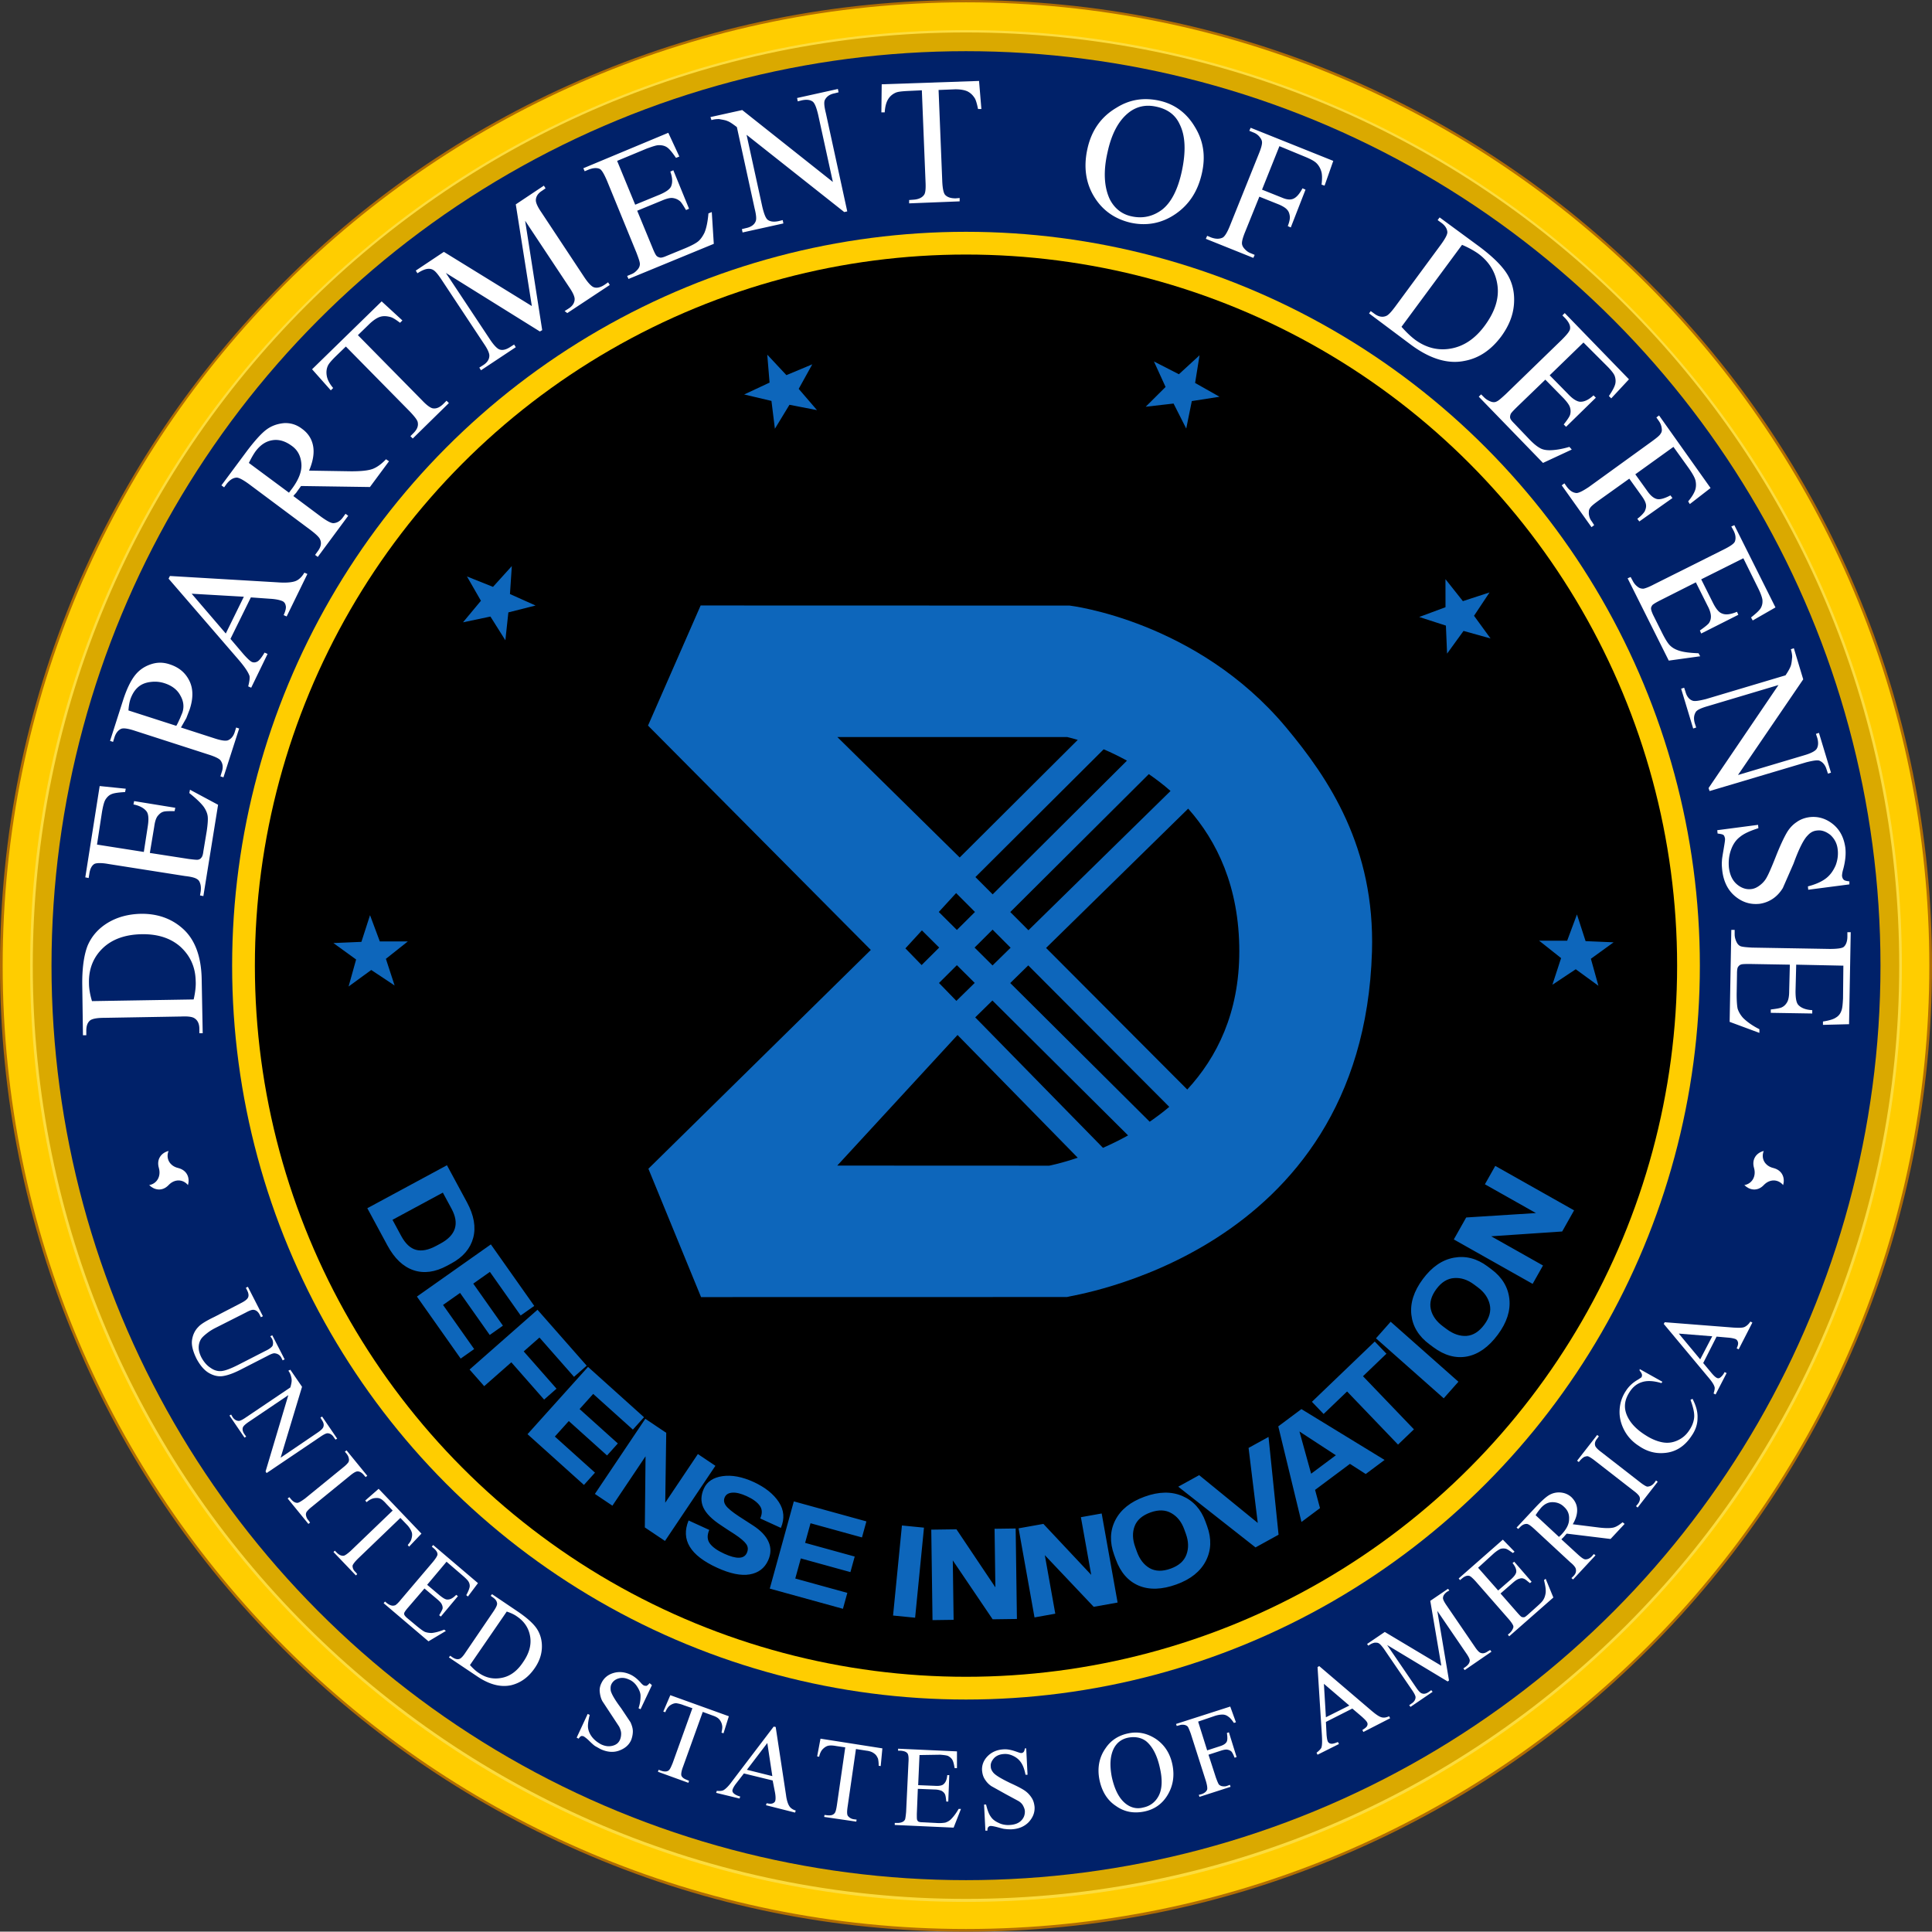
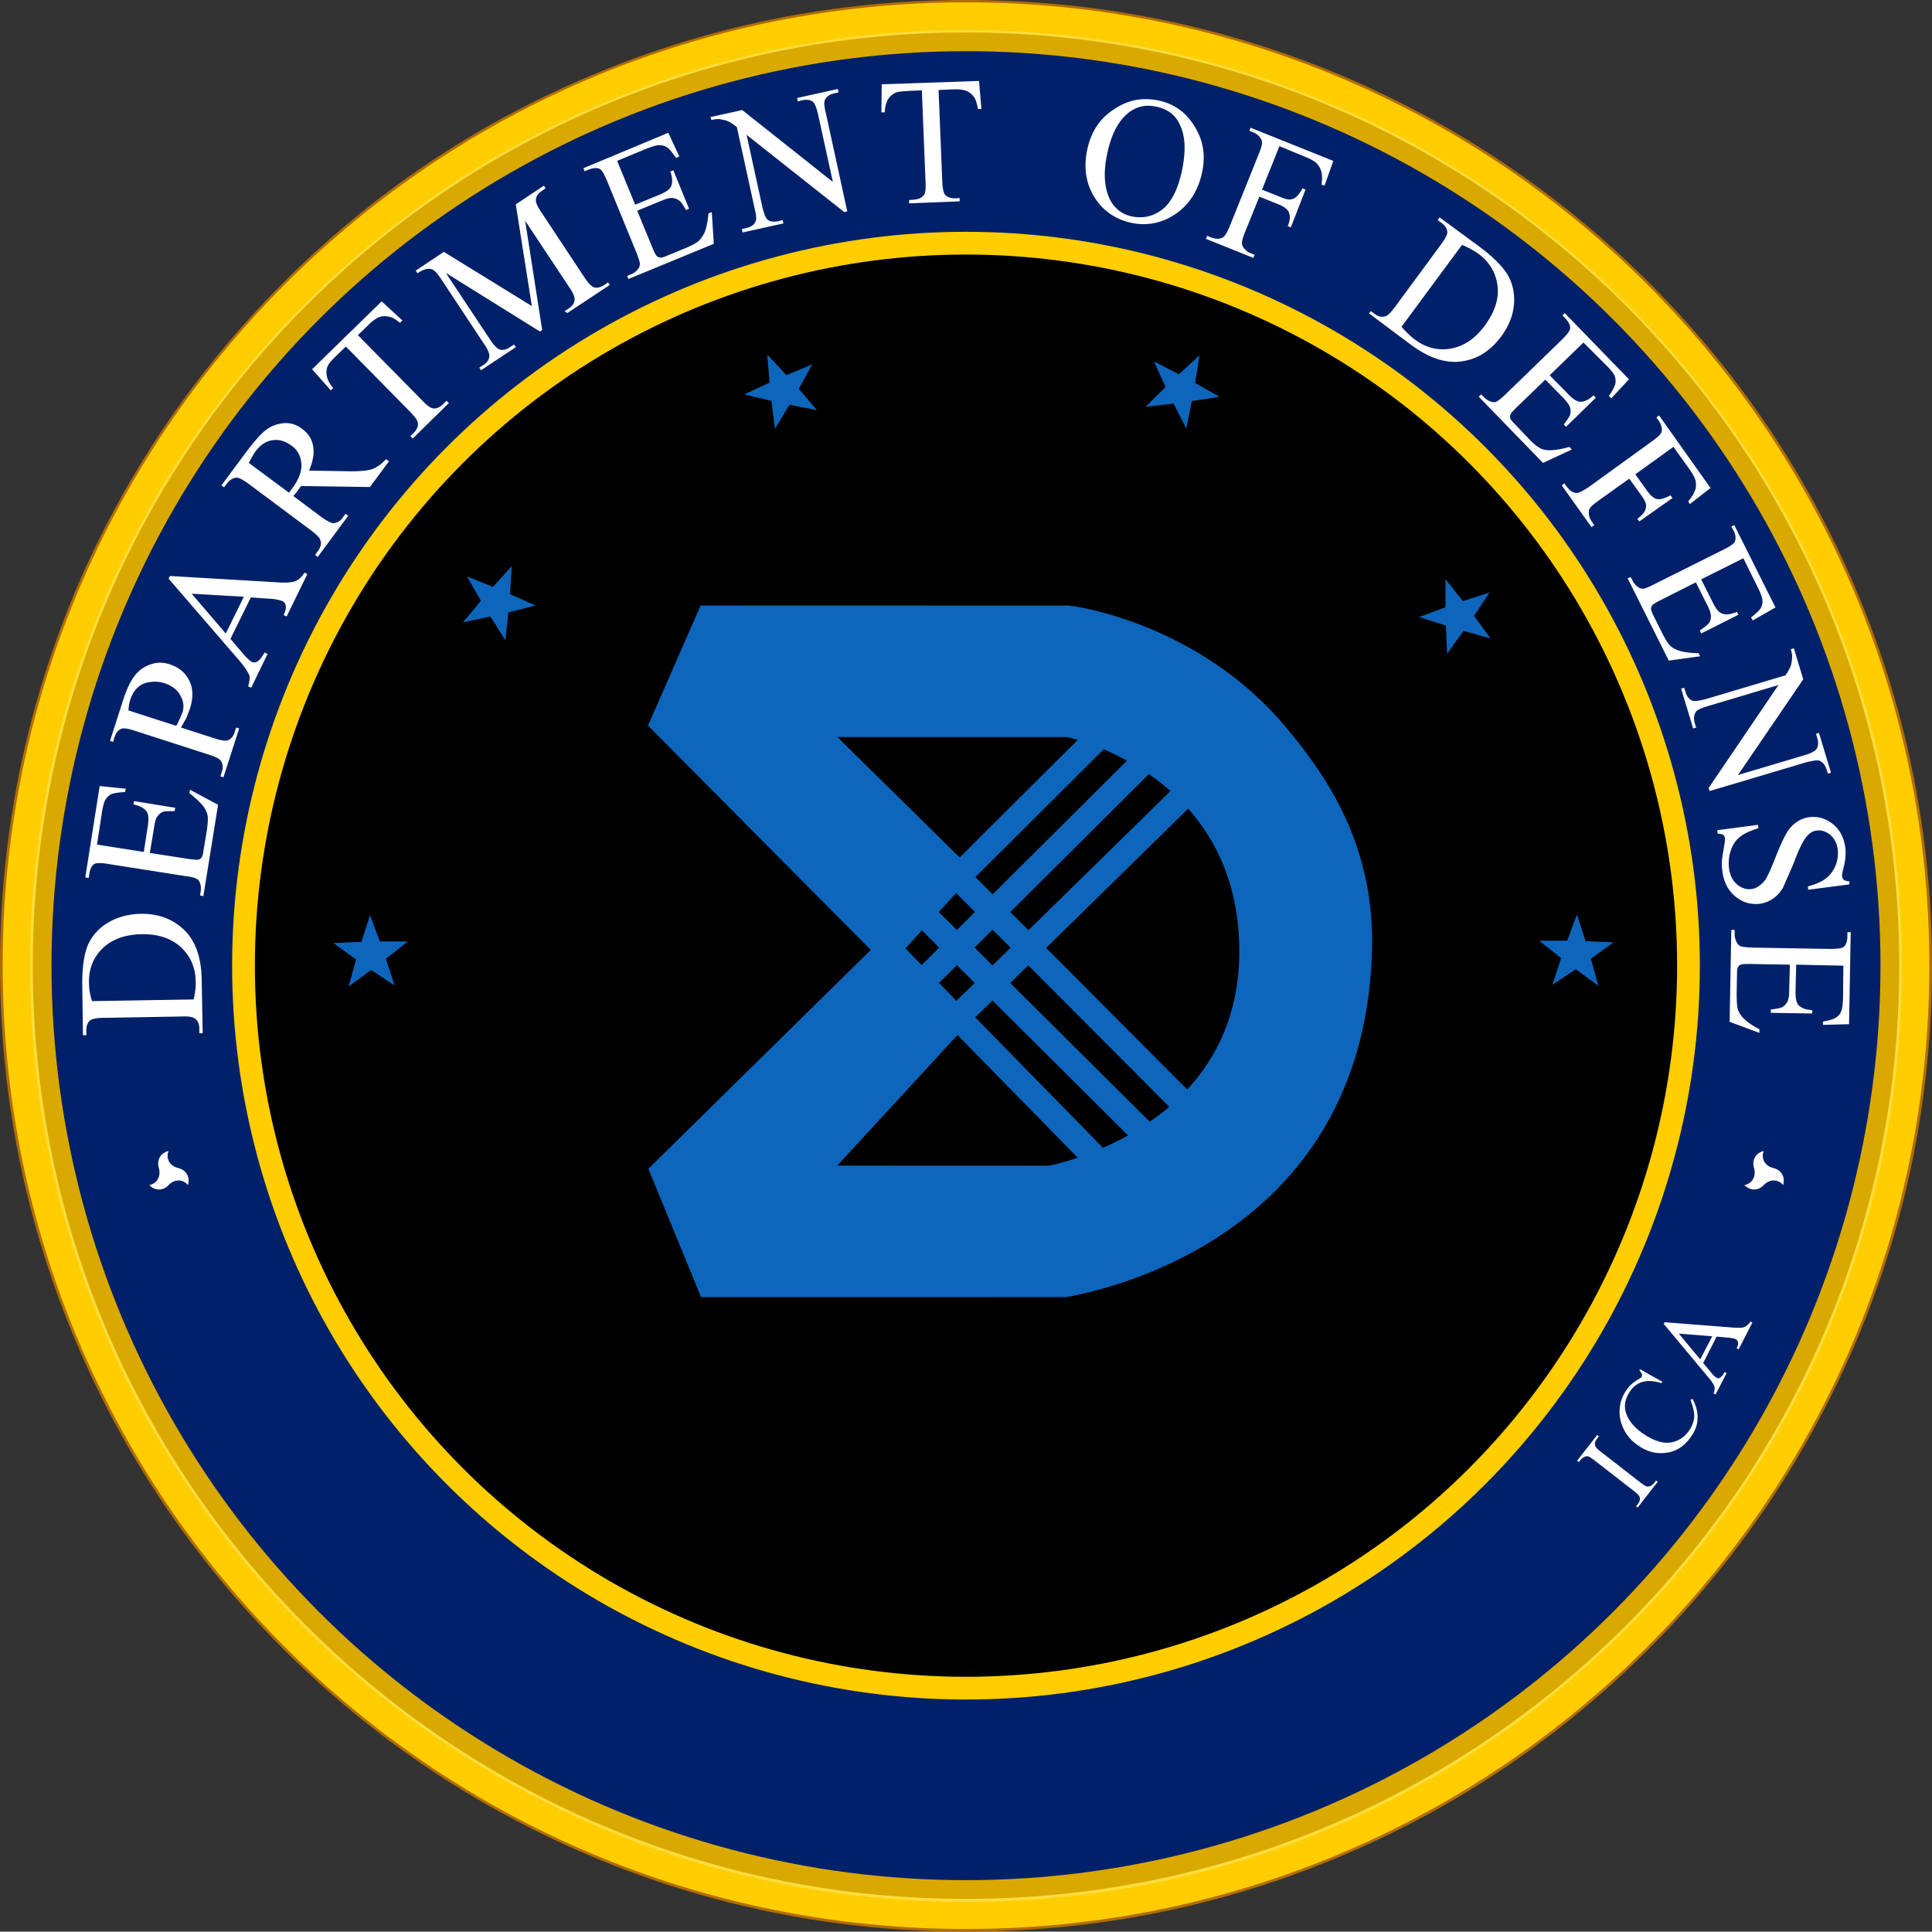
<svg xmlns="http://www.w3.org/2000/svg" xmlns:ns1="http://sodipodi.sourceforge.net/DTD/sodipodi-0.dtd" xmlns:ns2="http://www.inkscape.org/namespaces/inkscape" version="1.1" id="svg1" width="577.6" height="577.5" viewBox="0 0 577.6 577.5" ns1:docname="Seal of the Defense Innovation Unit.svg" ns2:version="1.3.2 (091e20e, 2023-11-25, custom)">
  <rect x="0" y="0" width="577.6" height="577.5" fill="#333333" stroke="none" />
  <defs id="defs1" />
  <ns1:namedview id="namedview1" pagecolor="#ffffff" bordercolor="#000000" borderopacity="0.25" ns2:showpageshadow="2" ns2:pageopacity="0.0" ns2:pagecheckerboard="0" ns2:deskcolor="#d1d1d1" ns2:zoom="0.70710678" ns2:cx="243.95184" ns2:cy="270.8219" ns2:window-width="1366" ns2:window-height="745" ns2:window-x="-8" ns2:window-y="-8" ns2:window-maximized="1" ns2:current-layer="g1" />
  <g ns2:groupmode="layer" ns2:label="Image" id="g1" transform="translate(-0.013,-0.007)">
    <g id="g3">
      <path d="m 288.813,577.107 c -77,0 -149.4,-30 -203.9,-84.5 -54.5,-54.5 -84.5,-126.8 -84.5,-203.9 0,-77 30,-149.4 84.5,-203.9 54.5,-54.5 126.9,-84.4 203.9,-84.4 77,0 149.4,30 203.9,84.5 54.5,54.5 84.5,126.9 84.5,203.9 0,77 -30,149.4 -84.5,203.9 -54.5,54.5 -126.9,84.4 -203.9,84.4 z" class="y" id="path4" ns2:connector-curvature="0" style="display:inline;fill:#ffcd00" />
      <path d="m 288.813,0.707 c 159.1,0 288,128.9 288,288 0,159.1 -128.9,288 -288,288 -159.1,0 -288,-128.9 -288,-288 0,-159.1 128.9,-288 288,-288 m 0,-0.7 c -39,0 -76.8,7.6 -112.4,22.7 -34.4,14.5 -65.3,35.3 -91.8,61.9 -26.5,26.6 -47.3,57.4 -61.9,91.7 -15,35.6 -22.7,73.5 -22.7,112.4 0,38.9 7.6,76.8 22.7,112.4 14.5,34.4 35.4,65.3 61.9,91.8 26.5,26.5 57.4,47.3 91.8,61.9 35.6,15.1 73.4,22.7 112.4,22.7 39,0 76.8,-7.6 112.4,-22.7 34.4,-14.5 65.3,-35.4 91.8,-61.9 26.5,-26.5 47.3,-57.4 61.9,-91.8 15.1,-35.6 22.7,-73.4 22.7,-112.4 0,-39 -7.6,-76.8 -22.7,-112.4 -14.5,-34.4 -35.4,-65.3 -61.9,-91.8 -26.5,-26.5 -57.4,-47.3 -91.8,-61.9 -35.6,-15 -73.4,-22.6 -112.4,-22.6 z" class="AR" id="path6" ns2:connector-curvature="0" style="display:inline;fill:#b16d03" />
      <path d="m 288.813,568.107 c -74.6,0 -144.8,-29.1 -197.5,-81.8 -52.8,-52.8 -81.8,-122.9 -81.8,-197.5 0,-74.6 29,-144.9 81.8,-197.6 52.8,-52.7 122.9,-81.8 197.5,-81.8 74.6,0 144.8,29.1 197.5,81.8 52.8,52.8 81.8,122.9 81.8,197.5 0,74.6 -29.1,144.8 -81.8,197.5 -52.7,52.8 -122.9,81.9 -197.5,81.9 z" id="path8" ns2:connector-curvature="0" style="display:inline;fill:#daa900" />
      <path d="m 288.813,9.707 c 154.1,0 279,124.9 279,279 0,154.1 -124.9,279 -279,279 -154.1,0 -279,-124.9 -279,-279 0,-154.1 124.9,-279 279,-279 m 0,-0.7 c -37.8,0 -74.4,7.4 -108.9,22 -33.3,14.1 -63.2,34.3 -88.9,60 -25.7,25.7 -45.9,55.6 -60,88.9 -14.6,34.5 -22,71.1 -22,108.9 0,37.8 7.4,74.4 22,108.9 14.1,33.3 34.3,63.2 60,88.9 25.7,25.7 55.6,45.9 88.9,60 34.5,14.6 71.1,22 108.9,22 37.8,0 74.4,-7.4 108.9,-22 33.3,-14.1 63.2,-34.3 88.9,-60 25.7,-25.7 45.9,-55.6 60,-88.9 14.6,-34.5 22,-71.1 22,-108.9 0,-37.8 -7.4,-74.4 -22,-108.9 -14.1,-33.3 -34.3,-63.2 -60,-88.9 -25.7,-25.7 -55.6,-45.9 -88.9,-60 -34.5,-14.6 -71.1,-22 -108.9,-22 z" id="path10" ns2:connector-curvature="0" style="display:inline;fill:#fcdc3e" />
      <circle cx="288.812" cy="288.707" r="273.4" id="circle12" style="display:inline;fill:#002169" />
      <circle cx="288.812" cy="288.707" r="219.4" class="y" id="circle14" style="display:inline;fill:#ffcd00" />
      <circle cx="288.812" cy="288.707" r="212.6" id="circle31" style="display:inline;fill:#000000" />
      <g class="AE" id="g41" style="fill:#ffffff" transform="translate(-1.187,-0.993)">
-         <path d="m 82,400.5 0.6,-0.3 3.7,7.2 -0.6,0.3 -0.4,-0.8 c -0.4,-0.8 -1.1,-1.2 -1.9,-1.3 -0.4,-0.1 -1.2,0.2 -2.3,0.8 l -8.2,4.2 c -2,1 -3.7,1.6 -5.1,1.8 -1.3,0.2 -2.7,-0.1 -4.1,-0.9 -1.4,-0.8 -2.6,-2.2 -3.7,-4.2 -1.1,-2.2 -1.6,-4.1 -1.4,-5.6 0.2,-1.5 0.8,-2.9 1.9,-4 0.7,-0.8 2.3,-1.8 4.8,-3 l 7.9,-4.1 c 1.2,-0.6 2,-1.2 2.2,-1.8 0.2,-0.5 0.1,-1.2 -0.3,-2 l -0.4,-0.8 0.6,-0.3 4.5,8.8 -0.6,0.3 -0.4,-0.8 c -0.4,-0.8 -1,-1.3 -1.7,-1.4 -0.5,-0.1 -1.3,0.2 -2.4,0.8 l -8.9,4.5 c -0.8,0.4 -1.7,0.9 -2.6,1.6 -0.9,0.7 -1.6,1.3 -2,2 -0.4,0.7 -0.6,1.5 -0.6,2.4 0,0.9 0.3,1.9 0.8,2.9 0.7,1.3 1.6,2.4 2.7,3.1 1.1,0.8 2.2,1.1 3.3,1 1.1,-0.1 2.7,-0.7 4.9,-1.8 l 8.2,-4.2 c 1.3,-0.6 2,-1.2 2.2,-1.6 0.2,-0.6 0.2,-1.3 -0.2,-2.1 z m 6,10 3.5,5.1 -6.4,21.2 10.9,-7.4 c 1.2,-0.8 1.8,-1.4 1.9,-1.9 0.2,-0.6 0,-1.3 -0.5,-2 l -0.4,-0.7 0.5,-0.3 4.5,6.6 -0.5,0.3 -0.5,-0.7 c -0.5,-0.8 -1.2,-1.2 -1.9,-1.2 -0.4,0 -1.2,0.4 -2.2,1.1 l -16,10.8 -0.3,-0.5 6.8,-22.8 -11.7,7.9 c -1.2,0.8 -1.8,1.4 -1.9,1.8 -0.2,0.6 0,1.3 0.5,2 l 0.5,0.7 -0.5,0.3 -4.5,-6.6 0.5,-0.3 0.4,0.7 c 0.5,0.8 1.2,1.2 1.9,1.2 0.4,0 1.2,-0.4 2.2,-1.1 L 88,415.8 c 0.3,-1 0.4,-1.7 0.4,-2.1 0,-0.4 -0.1,-1 -0.3,-1.6 -0.1,-0.3 -0.3,-0.8 -0.7,-1.3 z m 5.9,45.7 -0.5,0.4 -6.2,-7.6 0.5,-0.4 0.5,0.6 c 0.6,0.7 1.2,1.1 1.9,1.1 0.4,0 1.2,-0.5 2.3,-1.3 l 11.4,-9.3 c 0.9,-0.7 1.4,-1.3 1.6,-1.6 0.1,-0.3 0.2,-0.6 0.1,-1 -0.1,-0.6 -0.3,-1 -0.7,-1.5 l -0.5,-0.6 0.5,-0.4 6.2,7.6 -0.5,0.4 -0.5,-0.6 c -0.6,-0.7 -1.2,-1.1 -1.9,-1.1 -0.5,0 -1.2,0.4 -2.3,1.3 l -11.4,9.3 c -0.9,0.7 -1.4,1.3 -1.6,1.6 -0.1,0.3 -0.2,0.6 -0.1,1 0.1,0.5 0.3,1 0.7,1.4 z m 33.3,3.3 -3.7,3.9 -0.4,-0.5 c 0.6,-0.7 1,-1.3 1.1,-1.8 0.2,-0.7 0.3,-1.4 0.1,-2 -0.2,-0.6 -0.6,-1.3 -1.2,-2 l -2.2,-2.3 -12.7,12.2 c -1,1 -1.5,1.7 -1.6,2.1 0,0.6 0.2,1.3 0.9,1.9 l 0.5,0.6 -0.4,0.4 -6.7,-7 0.4,-0.4 0.6,0.6 c 0.7,0.7 1.4,1 2.1,0.9 0.4,-0.1 1.1,-0.6 2,-1.4 l 12.6,-12.1 -1.9,-2 c -0.7,-0.8 -1.3,-1.3 -1.7,-1.5 -0.6,-0.3 -1.2,-0.3 -1.9,-0.2 -0.7,0.1 -1.5,0.5 -2.3,1.2 l -0.4,-0.5 4,-3.5 z m 7.5,8.4 -5.8,6.9 3.8,3.2 c 1,0.8 1.8,1.3 2.4,1.2 0.8,0 1.6,-0.5 2.5,-1.4 l 0.5,0.4 -5.1,6.1 -0.5,-0.4 c 0.6,-1 0.9,-1.6 1,-1.9 0.1,-0.4 0,-0.9 -0.2,-1.3 -0.2,-0.5 -0.7,-1 -1.4,-1.6 l -3.8,-3.2 -4.9,5.7 c -0.7,0.8 -1,1.3 -1.1,1.5 -0.1,0.2 -0.1,0.5 0,0.7 0.1,0.2 0.4,0.6 0.9,1 l 3,2.5 c 1,0.8 1.8,1.4 2.3,1.6 0.6,0.2 1.2,0.3 2,0.3 1,-0.1 2.2,-0.4 3.7,-1 l 0.5,0.4 -5.2,3.1 -13.4,-11.4 0.4,-0.5 0.6,0.5 c 0.4,0.3 0.9,0.6 1.4,0.7 0.4,0.1 0.8,0 1.1,-0.1 0.3,-0.2 0.9,-0.7 1.6,-1.6 l 9.6,-11.3 c 0.9,-1.1 1.4,-1.9 1.4,-2.3 0,-0.6 -0.4,-1.2 -1.1,-1.8 l -0.6,-0.5 0.4,-0.5 13.4,11.4 -3,4 -0.5,-0.4 c 0.6,-1.1 0.9,-1.9 1,-2.4 0.1,-0.5 0,-1.1 -0.3,-1.6 -0.2,-0.4 -0.8,-1 -1.6,-1.7 z m 0.7,28.6 0.4,-0.5 0.7,0.5 c 0.8,0.5 1.5,0.7 2.2,0.4 0.4,-0.2 1,-0.8 1.7,-1.9 l 8.3,-12.2 c 0.8,-1.2 1.2,-2 1.1,-2.5 -0.1,-0.7 -0.5,-1.2 -1.2,-1.7 l -0.7,-0.5 0.4,-0.5 7.7,5.2 c 2.8,1.9 4.8,3.7 5.8,5.3 1,1.6 1.5,3.5 1.4,5.6 -0.1,2.1 -0.8,4.1 -2.2,6.1 -1.8,2.6 -4.1,4.3 -6.9,5 -3.1,0.7 -6.5,-0.1 -10.2,-2.6 z m 6.3,2.3 c 1,1.1 1.9,1.9 2.7,2.4 2.2,1.5 4.5,1.9 6.9,1.4 2.5,-0.5 4.6,-2.1 6.3,-4.7 1.8,-2.6 2.5,-5.1 2.1,-7.6 -0.4,-2.5 -1.7,-4.5 -3.9,-6 -0.8,-0.6 -1.9,-1.1 -3.1,-1.5 z m 54.4,6 -3.4,7.2 -0.6,-0.3 c 0.5,-1.5 0.6,-2.7 0.6,-3.7 0,-1 -0.5,-2 -1.1,-2.9 -0.6,-0.9 -1.4,-1.6 -2.4,-2 -1.1,-0.5 -2.1,-0.6 -3.1,-0.3 -1,0.3 -1.7,0.9 -2.1,1.7 -0.3,0.6 -0.3,1.3 -0.2,2 0.3,1.1 1.3,2.8 3.1,5.2 l 2.8,4.2 c 0.4,0.9 0.7,1.8 0.7,2.7 0,0.9 -0.2,1.8 -0.5,2.6 -0.7,1.6 -2,2.6 -3.7,3.2 -1.7,0.6 -3.6,0.4 -5.5,-0.5 l -1.6,-0.9 c -0.3,-0.2 -0.9,-0.7 -1.7,-1.5 -0.8,-0.8 -1.4,-1.2 -1.7,-1.4 -0.3,-0.1 -0.5,-0.1 -0.7,-0.1 -0.2,0.1 -0.5,0.3 -0.8,0.8 l -0.6,-0.3 3.3,-7.1 0.6,0.3 c -0.4,1.6 -0.6,2.9 -0.5,3.8 0.1,0.9 0.5,1.9 1.2,2.8 0.7,0.9 1.6,1.6 2.7,2.2 1.3,0.6 2.4,0.7 3.5,0.4 1.1,-0.3 1.8,-0.9 2.2,-1.9 0.2,-0.5 0.3,-1.1 0.3,-1.7 0,-0.6 -0.2,-1.3 -0.6,-2.1 l -2.3,-3.5 -2.7,-4.1 c -0.5,-0.9 -0.7,-1.9 -0.8,-2.8 -0.1,-0.9 0.1,-1.8 0.5,-2.6 0.7,-1.5 1.9,-2.5 3.5,-3 1.6,-0.5 3.3,-0.4 5.1,0.4 1.1,0.5 2.1,1.3 3.1,2.4 0.4,0.5 0.8,0.8 1,0.9 0.3,0.1 0.5,0.1 0.8,0.1 0.2,-0.1 0.5,-0.3 0.9,-0.8 z m 23,9.3 -1.6,5.1 -0.6,-0.2 c 0.2,-0.9 0.3,-1.6 0.2,-2.1 -0.1,-0.7 -0.4,-1.3 -0.8,-1.8 -0.4,-0.5 -1.1,-0.9 -2,-1.2 l -3,-1.1 -5.9,16.4 c -0.5,1.3 -0.6,2.2 -0.5,2.6 0.2,0.6 0.8,1 1.6,1.3 l 0.7,0.3 -0.2,0.6 -9.1,-3.3 0.2,-0.6 0.8,0.3 c 0.9,0.3 1.7,0.3 2.2,-0.1 0.4,-0.3 0.7,-1 1.2,-2.2 l 5.9,-16.4 -2.6,-0.9 c -1,-0.4 -1.7,-0.5 -2.2,-0.6 -0.6,0 -1.2,0.2 -1.8,0.6 -0.6,0.4 -1.1,1.1 -1.5,2.1 l -0.6,-0.2 2.1,-4.9 z m 13.1,19.2 -8.6,-2.1 -2.4,3.1 c -0.6,0.8 -0.9,1.4 -1,1.8 -0.1,0.3 0,0.7 0.3,1 0.3,0.3 0.9,0.7 2,1 l -0.2,0.6 -7,-1.7 0.2,-0.6 c 1,0.1 1.6,0 2,-0.2 0.7,-0.4 1.6,-1.3 2.6,-2.7 l 12.4,-16.3 0.6,0.1 3.1,20.4 c 0.2,1.6 0.6,2.7 1,3.3 0.4,0.6 1,1 1.9,1.3 l -0.2,0.6 -8.7,-2.2 0.2,-0.6 c 0.9,0.2 1.5,0.2 1.9,0 0.4,-0.2 0.6,-0.4 0.7,-0.8 0.1,-0.5 0.1,-1.3 -0.1,-2.4 z m -0.1,-1.3 -1.5,-9.9 -6.1,8 z m 32.9,-8.3 -0.5,5.3 -0.6,-0.1 c 0,-1 -0.1,-1.6 -0.2,-2.1 -0.3,-0.7 -0.6,-1.2 -1.2,-1.6 -0.5,-0.4 -1.3,-0.7 -2.2,-0.8 l -3.2,-0.5 -2.5,17.3 c -0.2,1.4 -0.2,2.3 0.1,2.7 a 2.69,2.69 0 0 0 1.8,1 l 0.8,0.1 -0.1,0.6 -9.6,-1.4 0.1,-0.6 0.8,0.1 c 1,0.1 1.7,0 2.2,-0.6 0.3,-0.3 0.5,-1.1 0.7,-2.4 l 2.5,-17.3 -2.7,-0.4 c -1.1,-0.2 -1.8,-0.2 -2.3,-0.1 -0.6,0.1 -1.2,0.5 -1.7,1 -0.5,0.5 -0.9,1.3 -1.1,2.3 l -0.6,-0.1 1,-5.3 z m 11.1,2 -0.4,9 5,0.2 c 1.3,0.1 2.2,-0.1 2.6,-0.5 0.6,-0.5 1,-1.4 1.1,-2.7 h 0.6 l -0.3,7.9 h -0.6 c -0.1,-1.1 -0.2,-1.8 -0.4,-2.2 -0.2,-0.4 -0.5,-0.7 -1,-1 a 5.58,5.58 0 0 0 -2.1,-0.4 l -5,-0.2 -0.3,7.5 c 0,1 0,1.6 0.1,1.8 0.1,0.2 0.2,0.4 0.4,0.5 0.2,0.1 0.6,0.2 1.3,0.2 l 3.9,0.2 c 1.3,0.1 2.2,0 2.8,-0.1 0.6,-0.2 1.2,-0.5 1.7,-1 0.7,-0.7 1.5,-1.7 2.3,-3.1 h 0.7 l -2.2,5.6 -17.6,-0.8 V 546 h 0.8 c 0.5,0 1.1,-0.1 1.5,-0.3 a 1.56,1.56 0 0 0 0.8,-0.8 c 0.1,-0.4 0.2,-1.1 0.3,-2.2 l 0.7,-14.8 c 0.1,-1.4 0,-2.3 -0.3,-2.7 -0.4,-0.5 -1,-0.7 -2,-0.8 h -0.8 v -0.6 l 17.6,0.8 v 5 h -0.7 c -0.2,-1.2 -0.4,-2 -0.7,-2.5 -0.3,-0.5 -0.7,-0.8 -1.2,-1.1 -0.4,-0.2 -1.2,-0.3 -2.4,-0.4 z m 31.9,-2 0.4,7.9 h -0.6 c -0.3,-1.5 -0.7,-2.7 -1.3,-3.6 -0.6,-0.9 -1.3,-1.5 -2.3,-2 -1,-0.5 -2,-0.7 -3,-0.6 -1.2,0.1 -2.1,0.5 -2.8,1.2 -0.7,0.8 -1.1,1.6 -1,2.5 0,0.7 0.3,1.3 0.8,1.9 0.7,0.8 2.4,1.8 5.1,3.1 2.2,1 3.7,1.8 4.5,2.4 0.8,0.6 1.4,1.3 1.9,2.1 0.5,0.8 0.7,1.7 0.8,2.6 0.1,1.7 -0.5,3.2 -1.8,4.6 -1.3,1.3 -3,2 -5.1,2.1 -0.7,0 -1.3,0 -1.9,-0.1 -0.4,0 -1.1,-0.2 -2.2,-0.5 -1.1,-0.3 -1.8,-0.4 -2.1,-0.4 -0.3,0 -0.5,0.1 -0.7,0.3 -0.2,0.2 -0.3,0.5 -0.3,1.1 h -0.6 l -0.4,-7.8 h 0.6 c 0.4,1.6 0.8,2.8 1.4,3.6 0.5,0.8 1.3,1.4 2.4,1.9 1,0.5 2.2,0.7 3.4,0.6 1.4,-0.1 2.5,-0.5 3.3,-1.3 0.8,-0.8 1.1,-1.7 1.1,-2.7 0,-0.6 -0.2,-1.1 -0.5,-1.7 -0.3,-0.6 -0.8,-1.1 -1.5,-1.5 l -3.7,-2 -4.3,-2.4 c -0.9,-0.6 -1.5,-1.3 -2,-2.1 -0.5,-0.8 -0.7,-1.6 -0.8,-2.6 -0.1,-1.6 0.5,-3.1 1.7,-4.3 1.2,-1.2 2.8,-1.9 4.7,-2 1.2,-0.1 2.5,0.2 3.9,0.7 0.6,0.2 1.1,0.4 1.4,0.4 0.3,0 0.5,-0.1 0.7,-0.3 0.2,-0.2 0.3,-0.5 0.4,-1.1 z m 30.6,-4.5 c 2.9,-0.6 5.6,0 8.2,1.7 2.6,1.8 4.2,4.3 4.9,7.6 0.7,3.4 0.2,6.4 -1.4,9.1 -1.6,2.7 -4,4.4 -7.1,5 -3.1,0.6 -5.9,0.1 -8.4,-1.7 -2.6,-1.7 -4.2,-4.4 -4.9,-7.8 -0.7,-3.5 -0.1,-6.7 1.8,-9.4 1.6,-2.4 3.9,-3.9 6.9,-4.5 z m -0.1,1.3 c -2,0.4 -3.4,1.5 -4.3,3.2 -1.1,2.2 -1.3,5 -0.6,8.6 0.8,3.6 2.1,6.3 4.1,7.9 1.5,1.2 3.3,1.7 5.2,1.2 2.1,-0.4 3.7,-1.6 4.7,-3.5 1,-1.9 1.2,-4.7 0.4,-8.2 -0.8,-3.8 -2.2,-6.5 -4.1,-8.1 -1.4,-1.1 -3.3,-1.5 -5.4,-1.1 z m 20.9,-4.8 2.7,8.6 4,-1.3 c 0.9,-0.3 1.5,-0.7 1.8,-1.2 0.3,-0.5 0.3,-1.4 0.1,-2.7 l 0.6,-0.2 2.3,7.4 -0.6,0.2 c -0.3,-0.8 -0.6,-1.4 -0.9,-1.8 -0.3,-0.3 -0.7,-0.5 -1.2,-0.6 -0.4,-0.1 -1,0 -1.7,0.2 l -4,1.3 2.2,6.8 c 0.4,1.1 0.7,1.8 0.9,2.1 0.2,0.2 0.5,0.4 0.9,0.5 0.6,0.1 1.1,0.1 1.6,-0.1 l 0.8,-0.3 0.2,0.6 -9.3,3 -0.2,-0.6 0.8,-0.2 c 0.9,-0.3 1.5,-0.8 1.7,-1.4 0.1,-0.4 0,-1.3 -0.4,-2.6 l -4.5,-14.1 c -0.4,-1.1 -0.7,-1.8 -0.9,-2.1 -0.2,-0.2 -0.5,-0.4 -0.9,-0.5 -0.5,-0.1 -1.1,-0.1 -1.6,0.1 l -0.8,0.2 -0.2,-0.6 16.2,-5.2 1.7,4.7 -0.6,0.2 c -0.6,-0.9 -1.2,-1.6 -1.7,-1.9 -0.5,-0.4 -1.1,-0.6 -1.7,-0.6 -0.6,0 -1.5,0.1 -2.6,0.5 z m 46.1,-3.9 -7.9,4 0.2,3.9 c 0.1,1 0.2,1.6 0.4,2 a 1.22,1.22 0 0 0 0.9,0.6 c 0.4,0.1 1.1,-0.1 2.1,-0.5 l 0.3,0.6 -6.4,3.2 -0.3,-0.6 c 0.8,-0.6 1.2,-1.1 1.4,-1.4 0.3,-0.7 0.3,-2 0.2,-3.8 l -1.3,-20.4 0.5,-0.3 15.7,13.4 c 1.3,1.1 2.2,1.7 2.9,1.9 0.7,0.2 1.4,0.1 2.3,-0.3 l 0.3,0.6 -8,4.1 -0.3,-0.6 c 0.8,-0.5 1.3,-0.9 1.4,-1.2 a 1.08,1.08 0 0 0 0,-1.1 c -0.2,-0.4 -0.8,-1 -1.7,-1.8 z m -0.9,-0.9 -7.6,-6.5 0.6,10 z m 29.4,-7.2 -18.1,-10.9 8.6,12.6 c 0.8,1.2 1.4,1.8 1.9,1.9 0.6,0.2 1.3,0 2,-0.5 l 0.7,-0.5 0.4,0.5 -6.6,4.5 -0.4,-0.5 0.7,-0.5 c 0.8,-0.5 1.2,-1.2 1.2,-1.9 0,-0.4 -0.4,-1.2 -1.1,-2.2 l -8.4,-12.3 c -0.6,-0.8 -1.1,-1.4 -1.5,-1.6 -0.3,-0.2 -0.7,-0.2 -1.2,-0.2 -0.5,0.1 -1.1,0.3 -1.9,0.9 l -0.4,-0.5 5.3,-3.6 16.9,10.1 -3.3,-19.4 5.3,-3.6 0.4,0.5 -0.7,0.4 c -0.8,0.6 -1.2,1.2 -1.2,1.9 0,0.4 0.4,1.2 1.1,2.2 l 8.4,12.3 c 0.8,1.2 1.4,1.8 1.9,1.9 0.6,0.2 1.3,0 2,-0.5 l 0.7,-0.4 0.4,0.5 -8,5.5 -0.4,-0.5 0.7,-0.5 c 0.8,-0.6 1.2,-1.2 1.2,-1.9 0,-0.4 -0.4,-1.2 -1.1,-2.2 l -8.6,-12.6 3.5,20.8 z m 9.1,-34 6,6.8 3.8,-3.3 c 1,-0.9 1.5,-1.6 1.6,-2.2 0.1,-0.8 -0.3,-1.7 -1.1,-2.7 l 0.5,-0.4 5.2,6 -0.5,0.4 c -0.9,-0.7 -1.4,-1.2 -1.8,-1.3 -0.4,-0.2 -0.9,-0.2 -1.4,0 -0.5,0.1 -1.1,0.5 -1.8,1.1 l -3.8,3.3 5,5.7 c 0.7,0.8 1.1,1.2 1.3,1.3 0.2,0.1 0.4,0.1 0.7,0.1 0.3,0 0.6,-0.3 1.1,-0.7 l 2.9,-2.6 c 1,-0.9 1.6,-1.5 1.9,-2.1 0.3,-0.5 0.5,-1.2 0.6,-1.9 0.1,-1 -0.1,-2.2 -0.5,-3.8 l 0.5,-0.4 2.3,5.6 -13.2,11.6 -0.4,-0.5 0.6,-0.5 c 0.4,-0.4 0.7,-0.8 0.9,-1.3 a 1.08,1.08 0 0 0 0,-1.1 c -0.2,-0.4 -0.6,-1 -1.3,-1.8 l -9.8,-11.2 c -1,-1.1 -1.7,-1.7 -2.1,-1.7 -0.6,-0.1 -1.3,0.2 -2,0.8 l -0.6,0.5 -0.4,-0.5 13.2,-11.6 3.5,3.6 -0.5,0.4 c -1,-0.7 -1.7,-1.2 -2.2,-1.3 -0.5,-0.1 -1.1,-0.1 -1.6,0.1 -0.4,0.2 -1.1,0.6 -2,1.4 z m 43.8,-13.1 -4.2,4.5 -13.1,-1.6 c -0.4,0.4 -0.7,0.8 -0.9,1 l -0.3,0.3 -0.4,0.4 4.9,4.5 c 1.1,1 1.8,1.5 2.3,1.5 0.7,0 1.3,-0.3 1.9,-0.9 l 0.6,-0.7 0.5,0.4 -6.7,7.2 -0.5,-0.4 0.6,-0.6 c 0.7,-0.7 0.9,-1.4 0.7,-2.2 -0.1,-0.4 -0.6,-1.1 -1.6,-1.9 l -10.8,-10 c -1.1,-1 -1.8,-1.5 -2.3,-1.5 -0.7,0 -1.3,0.3 -1.9,0.9 l -0.6,0.6 -0.5,-0.4 5.7,-6.1 c 1.7,-1.8 3,-3 4,-3.6 a 5.73,5.73 0 0 1 3.4,-0.8 c 1.2,0.1 2.3,0.5 3.3,1.4 1,1 1.6,2.1 1.7,3.5 0.1,1.4 -0.3,2.9 -1.3,4.6 l 8,1 c 1.8,0.2 3.2,0.2 4.1,0 0.9,-0.2 1.8,-0.8 2.8,-1.6 z m -19.6,3.9 c 0.1,-0.2 0.3,-0.3 0.4,-0.4 l 0.3,-0.3 c 1.5,-1.6 2.3,-3.1 2.3,-4.6 0.1,-1.5 -0.4,-2.7 -1.5,-3.7 -1,-1 -2.2,-1.4 -3.5,-1.4 -1.3,0 -2.4,0.6 -3.4,1.7 -0.4,0.5 -1,1.2 -1.6,2.2 z" id="path33" ns2:connector-curvature="0" />
        <path d="m 496.3,443.6 0.5,0.4 -6,7.7 -0.5,-0.4 0.5,-0.6 c 0.6,-0.7 0.8,-1.5 0.6,-2.1 -0.1,-0.4 -0.7,-1.1 -1.8,-1.9 l -11.7,-9.1 c -0.9,-0.7 -1.6,-1.1 -1.9,-1.2 -0.3,-0.1 -0.6,0 -1,0.1 -0.5,0.2 -0.9,0.6 -1.3,1 l -0.5,0.6 -0.5,-0.4 6,-7.7 0.5,0.4 -0.5,0.7 c -0.6,0.7 -0.8,1.4 -0.6,2.1 0.1,0.4 0.7,1.1 1.8,1.9 l 11.7,9.1 c 0.9,0.7 1.6,1.1 1.9,1.2 0.3,0.1 0.6,0 1,-0.1 0.5,-0.2 0.9,-0.5 1.3,-1 z m -4.9,-33.3 6.8,3.8 -0.3,0.4 c -2.3,-0.7 -4.3,-0.8 -5.8,-0.3 -1.6,0.5 -2.8,1.5 -3.8,3.1 -0.8,1.3 -1.3,2.6 -1.3,4.1 0,1.4 0.5,2.9 1.5,4.4 1,1.5 2.6,3 4.7,4.3 1.7,1.1 3.4,1.8 5,2.1 1.6,0.3 3.1,0.1 4.6,-0.6 1.5,-0.7 2.6,-1.7 3.5,-3.1 0.8,-1.2 1.3,-2.5 1.4,-3.8 0.1,-1.3 -0.3,-3 -1.1,-5.2 l 0.6,-0.3 c 1.1,2.1 1.6,4 1.5,5.8 0,1.8 -0.6,3.6 -1.8,5.3 -2.1,3.2 -4.9,4.9 -8.3,5.1 -2.6,0.2 -5.1,-0.5 -7.4,-2.1 -1.9,-1.2 -3.4,-2.8 -4.4,-4.7 -1,-1.9 -1.5,-3.9 -1.4,-6 0.1,-2.1 0.7,-4 1.9,-5.8 0.9,-1.4 2.1,-2.5 3.7,-3.4 l 0.9,-0.6 c 0.2,-0.3 0.2,-0.5 0.2,-0.8 -0.1,-0.4 -0.3,-0.8 -0.7,-1.2 z m 23,-9.7 -4,7.9 2.5,3 c 0.6,0.7 1.1,1.2 1.5,1.4 a 0.91,0.91 0 0 0 1,0 c 0.3,-0.2 0.9,-0.7 1.4,-1.7 l 0.6,0.3 -3.3,6.4 -0.6,-0.3 c 0.3,-0.9 0.4,-1.6 0.3,-1.9 -0.2,-0.8 -0.9,-1.8 -2.1,-3.2 l -13.1,-15.7 0.3,-0.5 20.5,1.6 c 1.7,0.1 2.8,0.1 3.4,-0.2 0.6,-0.3 1.2,-0.8 1.7,-1.6 l 0.6,0.3 -4.1,8 -0.6,-0.3 c 0.4,-0.8 0.5,-1.4 0.4,-1.8 -0.1,-0.4 -0.3,-0.7 -0.6,-0.9 -0.4,-0.2 -1.2,-0.4 -2.4,-0.5 z m -1.3,-0.1 -10,-0.8 6.4,7.7 z M 61.8,309.9 h -1 v -1.3 c 0,-1.5 -0.5,-2.6 -1.5,-3.2 -0.6,-0.4 -1.9,-0.6 -3.9,-0.5 l -23.1,0.4 c -2.2,0 -3.6,0.3 -4.2,0.8 -0.8,0.7 -1.1,1.7 -1.1,3.1 v 1.3 h -1 l -0.2,-14.6 c -0.1,-5.3 0.5,-9.4 1.6,-12.2 1.2,-2.8 3.2,-5.1 6,-6.8 2.8,-1.7 6.1,-2.6 9.8,-2.7 5,-0.1 9.2,1.4 12.5,4.3 3.8,3.3 5.7,8.5 5.8,15.4 z m -2.7,-10.1 c 0.5,-2.2 0.7,-4.1 0.6,-5.6 -0.1,-4.1 -1.6,-7.4 -4.5,-10.1 -2.9,-2.6 -6.8,-3.9 -11.7,-3.8 -4.9,0.1 -8.8,1.5 -11.6,4.2 -2.8,2.7 -4.2,6.2 -4.1,10.4 0,1.6 0.3,3.4 0.9,5.4 z m -28.9,-46.3 14,2.2 1.2,-7.8 c 0.3,-2 0.2,-3.4 -0.3,-4.2 -0.7,-1 -2,-1.8 -4,-2.2 l 0.2,-1 12.3,2 -0.2,1 c -1.8,0 -2.9,0 -3.4,0.2 -0.7,0.2 -1.2,0.7 -1.7,1.3 -0.5,0.7 -0.8,1.7 -1,3.2 l -1.3,7.8 11.6,1.8 c 1.6,0.2 2.5,0.3 2.9,0.2 0.4,-0.1 0.7,-0.3 0.9,-0.6 0.3,-0.3 0.5,-1 0.6,-1.9 l 1,-6 c 0.3,-2 0.4,-3.5 0.3,-4.4 -0.1,-0.9 -0.5,-1.9 -1.2,-2.9 -0.9,-1.2 -2.4,-2.6 -4.3,-4.1 l 0.2,-1 8.4,4.5 -4.4,27.3 -1,-0.2 0.2,-1.2 c 0.1,-0.8 0.1,-1.7 -0.2,-2.5 -0.2,-0.6 -0.5,-1 -1.1,-1.3 -0.5,-0.3 -1.6,-0.6 -3.4,-0.8 l -22.9,-3.6 c -2.2,-0.4 -3.7,-0.3 -4.2,0 -0.8,0.5 -1.3,1.5 -1.5,3 l -0.2,1.2 -1,-0.2 4.3,-27.3 7.8,0.8 -0.2,1 c -1.9,0.1 -3.3,0.3 -4,0.6 -0.8,0.3 -1.4,0.9 -1.9,1.7 -0.4,0.7 -0.7,1.9 -1,3.6 z m 25.1,-35 9.9,3.2 c 2.1,0.7 3.5,0.9 4.2,0.6 0.9,-0.4 1.6,-1.2 2,-2.5 l 0.4,-1.3 0.9,0.3 -4.7,14.6 -0.9,-0.3 0.4,-1.3 c 0.5,-1.4 0.3,-2.6 -0.4,-3.5 -0.4,-0.5 -1.6,-1.1 -3.5,-1.7 l -22,-7.1 c -2.1,-0.7 -3.5,-0.9 -4.2,-0.6 -0.9,0.4 -1.6,1.3 -2,2.6 l -0.4,1.3 -0.9,-0.3 4,-12.5 c 1,-3 2.1,-5.3 3.3,-6.9 1.2,-1.6 2.7,-2.7 4.6,-3.4 1.9,-0.7 3.8,-0.8 5.9,-0.1 2.8,0.9 4.7,2.5 5.9,4.9 1.2,2.4 1.2,5.3 0.1,8.6 l -1,2.6 z M 53.9,218 c 0.5,-0.8 0.8,-1.6 1.1,-2.2 l 0.7,-1.7 c 0.6,-1.7 0.4,-3.5 -0.6,-5.2 -0.9,-1.7 -2.5,-2.9 -4.6,-3.6 -1.5,-0.5 -2.9,-0.6 -4.4,-0.4 -1.5,0.2 -2.7,0.7 -3.7,1.6 -1,0.9 -1.7,2.1 -2.2,3.5 -0.3,0.9 -0.5,2 -0.6,3.4 z m 22.3,-38.4 -6.1,12.4 4,4.7 c 1,1.1 1.8,1.9 2.4,2.2 0.5,0.2 1,0.2 1.6,-0.1 0.6,-0.3 1.3,-1.2 2.2,-2.7 l 0.9,0.4 -4.9,10.1 -0.9,-0.4 c 0.4,-1.5 0.5,-2.5 0.4,-3.1 -0.4,-1.2 -1.5,-2.8 -3.3,-4.9 L 51.6,174 l 0.4,-0.8 32.2,1.9 c 2.6,0.2 4.4,0 5.4,-0.4 1,-0.4 1.9,-1.3 2.6,-2.5 l 0.9,0.4 -6.2,12.7 -0.9,-0.4 c 0.6,-1.3 0.8,-2.3 0.6,-2.9 -0.1,-0.6 -0.5,-1.1 -1,-1.3 -0.7,-0.3 -1.9,-0.6 -3.8,-0.7 z m -2.1,-0.2 -15.6,-0.9 10.2,11.9 z m 43.4,-40.5 -5.7,7.7 -20.6,-0.3 -1.3,1.8 c -0.1,0.2 -0.3,0.4 -0.5,0.6 -0.2,0.2 -0.3,0.4 -0.5,0.6 l 8.3,6.2 c 1.8,1.3 3.1,2 3.8,1.9 1,-0.1 1.9,-0.6 2.7,-1.7 l 0.8,-1.1 0.8,0.6 -9.1,12.3 -0.8,-0.6 0.8,-1.1 c 0.9,-1.2 1.2,-2.4 0.7,-3.5 -0.2,-0.6 -1.1,-1.5 -2.8,-2.8 L 75.6,145.7 c -1.8,-1.3 -3.1,-2 -3.8,-1.9 -1,0.1 -1.9,0.7 -2.8,1.8 l -0.8,1.1 -0.8,-0.6 7.8,-10.5 c 2.3,-3 4.2,-5.1 5.7,-6.2 1.5,-1.1 3.2,-1.7 5.2,-1.9 1.9,-0.1 3.7,0.4 5.4,1.7 1.8,1.3 2.9,3 3.3,5.1 0.4,2.1 0,4.6 -1.2,7.4 l 12.6,0.2 c 2.9,0 5,-0.2 6.4,-0.7 1.3,-0.5 2.7,-1.5 4,-2.9 z m -29.9,9.4 c 0.2,-0.3 0.4,-0.5 0.5,-0.7 0.2,-0.2 0.3,-0.4 0.4,-0.5 2,-2.7 3,-5.2 2.8,-7.5 -0.2,-2.3 -1.1,-4.1 -3,-5.4 -1.8,-1.3 -3.7,-1.9 -5.6,-1.6 -2,0.3 -3.6,1.4 -5,3.2 -0.6,0.8 -1.3,2 -2.1,3.6 z m 27.7,-57.2 6.2,5.7 -0.7,0.7 c -1.2,-0.9 -2.1,-1.5 -2.8,-1.7 -1.1,-0.3 -2.1,-0.4 -3.1,-0.1 -1,0.3 -2,1 -3.1,2 l -3.6,3.5 19.2,19.5 c 1.5,1.6 2.7,2.4 3.4,2.4 1,0.1 2,-0.4 3,-1.4 l 0.9,-0.9 0.7,0.7 -10.8,10.6 -0.7,-0.7 0.9,-0.9 c 1.1,-1.1 1.5,-2.1 1.3,-3.2 -0.1,-0.7 -0.9,-1.7 -2.3,-3.2 l -19.2,-19.5 -3.1,3 c -1.2,1.2 -2,2.1 -2.3,2.8 -0.4,0.9 -0.5,1.9 -0.3,3 0.2,1.1 0.8,2.3 1.9,3.6 l -0.7,0.7 -5.6,-6.3 z m 47.3,9 -28.1,-17.5 13.2,19.9 c 1.2,1.8 2.2,2.8 2.9,3 0.9,0.3 2,0 3.2,-0.8 l 1.1,-0.7 0.5,0.8 -10.4,6.9 -0.5,-0.8 1.1,-0.7 c 1.3,-0.8 1.9,-1.8 1.9,-2.9 0,-0.7 -0.5,-1.9 -1.6,-3.5 L 133,84.3 c -0.9,-1.3 -1.6,-2.2 -2.3,-2.6 -0.5,-0.3 -1.1,-0.4 -1.8,-0.3 -0.7,0.1 -1.7,0.5 -2.9,1.3 l -0.5,-0.8 8.4,-5.6 26.3,16.2 -4.8,-30.4 8.4,-5.6 0.5,0.8 -1,0.7 c -1.3,0.8 -1.9,1.8 -1.9,2.9 0,0.7 0.5,1.9 1.6,3.5 l 12.9,19.5 c 1.2,1.8 2.2,2.8 2.9,3 0.9,0.3 2,0 3.2,-0.8 l 1,-0.7 0.5,0.8 -12.7,8.4 -0.8,-0.6 1.1,-0.7 c 1.3,-0.8 1.9,-1.8 1.9,-2.9 0,-0.7 -0.5,-1.9 -1.6,-3.5 L 158.2,67 l 5.1,32.7 z m 23.1,-51 5.4,13.1 7.3,-3 c 1.9,-0.8 3,-1.6 3.4,-2.4 0.5,-1.1 0.5,-2.6 -0.2,-4.5 l 0.9,-0.4 4.7,11.5 -0.9,0.4 c -0.9,-1.5 -1.5,-2.5 -2,-2.8 -0.5,-0.4 -1.2,-0.7 -2,-0.8 -0.8,-0.1 -1.9,0.2 -3.3,0.8 l -7.3,3 4.5,10.9 c 0.6,1.5 1,2.3 1.3,2.6 0.3,0.3 0.6,0.4 1,0.5 0.4,0.1 1.1,-0.1 2,-0.5 l 5.6,-2.3 c 1.9,-0.8 3.2,-1.5 3.9,-2.1 0.7,-0.6 1.3,-1.5 1.8,-2.5 0.6,-1.4 1,-3.4 1.2,-5.8 l 1,-0.4 0.6,9.5 -25.5,10.5 -0.4,-0.9 1.2,-0.5 c 0.8,-0.3 1.4,-0.8 2,-1.5 0.4,-0.5 0.6,-1 0.6,-1.6 0,-0.6 -0.4,-1.7 -1,-3.3 l -8.8,-21.5 c -0.9,-2.1 -1.6,-3.3 -2.2,-3.6 -0.9,-0.4 -2,-0.3 -3.3,0.2 l -1.2,0.5 -0.4,-0.9 25.4,-10.6 3.3,7.1 -1,0.4 c -1.1,-1.6 -1.9,-2.6 -2.6,-3.1 -0.7,-0.5 -1.5,-0.7 -2.5,-0.7 -0.8,0 -1.9,0.4 -3.6,1 z m 27.9,-13.1 9.5,-2.1 27.1,21.5 -4.4,-20.1 c -0.5,-2.1 -1,-3.4 -1.6,-3.9 -0.8,-0.6 -1.9,-0.7 -3.3,-0.4 l -1.2,0.3 -0.2,-1 12.2,-2.7 0.2,1 -1.2,0.3 c -1.5,0.3 -2.4,1 -2.9,2 -0.3,0.6 -0.2,1.9 0.3,3.9 l 6.4,29.4 -0.9,0.2 -29.2,-23.1 4.7,21.5 c 0.5,2.1 1,3.4 1.6,3.9 0.8,0.6 1.9,0.7 3.3,0.4 l 1.2,-0.3 0.2,1 -12.2,2.7 -0.2,-1 1.2,-0.3 c 1.5,-0.3 2.5,-1 2.9,-2 0.3,-0.6 0.2,-1.9 -0.3,-3.9 L 221.5,39 c -1.3,-1 -2.2,-1.6 -2.8,-1.8 -0.6,-0.3 -1.5,-0.4 -2.5,-0.6 -0.5,0 -1.3,0 -2.3,0.3 z m 80.3,-10.8 0.7,8.4 h -1 c -0.3,-1.5 -0.6,-2.5 -0.9,-3.1 -0.6,-1 -1.3,-1.7 -2.3,-2.2 -0.9,-0.4 -2.1,-0.6 -3.6,-0.6 l -5,0.2 1.1,27.3 c 0.1,2.2 0.4,3.6 0.9,4.1 0.7,0.7 1.7,1 3.1,1 l 1.2,-0.1 v 1 L 273,61.8 v -1 l 1.3,-0.1 c 1.5,-0.1 2.6,-0.6 3.2,-1.5 0.4,-0.6 0.5,-1.9 0.4,-3.9 l -1.1,-27.3 -4.3,0.2 c -1.7,0.1 -2.8,0.2 -3.5,0.5 -0.9,0.4 -1.7,1 -2.3,2 -0.6,1 -0.9,2.3 -1,3.9 h -1 l 0.1,-8.4 z m 53.9,5.9 c 4.5,1 8.1,3.6 10.6,7.8 2.6,4.2 3.3,8.8 2.1,14 -1.2,5.3 -3.8,9.3 -7.9,12.1 -4.1,2.8 -8.6,3.6 -13.3,2.6 -4.8,-1.1 -8.5,-3.7 -11,-7.8 -2.5,-4.1 -3.2,-8.9 -2,-14.3 1.2,-5.5 4.1,-9.6 8.7,-12.3 4,-2.5 8.2,-3.1 12.8,-2.1 z m -0.9,1.8 c -3.1,-0.7 -5.9,-0.1 -8.3,1.8 -3,2.4 -5.1,6.3 -6.3,11.9 -1.3,5.7 -1,10.4 0.7,14 1.4,2.7 3.6,4.5 6.6,5.1 3.3,0.7 6.3,0 9,-2 2.7,-2.1 4.7,-5.9 5.9,-11.4 1.3,-6 1.1,-10.7 -0.6,-14.1 -1.3,-2.9 -3.7,-4.6 -7,-5.3 z m 36.8,11.8 -5.2,13 6,2.4 c 1.4,0.6 2.5,0.7 3.4,0.3 0.9,-0.4 1.8,-1.4 2.7,-3.1 l 0.9,0.4 -4.4,11.3 -0.9,-0.4 c 0.5,-1.3 0.7,-2.3 0.6,-3 -0.1,-0.7 -0.3,-1.4 -0.8,-1.9 -0.4,-0.5 -1.2,-1 -2.3,-1.5 l -6,-2.4 -4.2,10.4 c -0.7,1.7 -1,2.8 -1,3.5 0,0.5 0.2,1 0.6,1.5 0.6,0.7 1.2,1.2 2,1.5 l 1.2,0.5 -0.4,0.9 -14.2,-5.7 0.4,-0.9 1.2,0.5 c 1.4,0.5 2.5,0.5 3.5,0 0.6,-0.4 1.3,-1.5 2.1,-3.5 l 8.6,-21.4 c 0.7,-1.7 1,-2.8 1,-3.5 0,-0.5 -0.2,-1 -0.6,-1.5 -0.5,-0.7 -1.2,-1.2 -2,-1.5 l -1.2,-0.5 0.4,-0.9 24.7,9.9 -2.6,7.4 -0.9,-0.3 c 0.2,-1.7 0.2,-3.1 -0.1,-4 -0.3,-1 -0.8,-1.8 -1.4,-2.4 -0.7,-0.7 -1.9,-1.3 -3.6,-2 z m 26.8,50 0.5,-0.7 1.1,0.8 c 1.2,0.9 2.4,1.1 3.4,0.7 0.7,-0.2 1.6,-1.2 2.8,-2.8 L 432,74.1 c 1.3,-1.8 2,-3.1 1.9,-3.8 -0.1,-1 -0.7,-1.9 -1.8,-2.7 l -1.1,-0.8 0.6,-0.8 11.7,8.6 c 4.3,3.2 7.2,6.1 8.7,8.7 1.5,2.6 2.1,5.6 1.8,8.9 -0.3,3.3 -1.6,6.4 -3.8,9.4 -3,4 -6.6,6.5 -11,7.3 -4.9,1 -10.2,-0.6 -15.8,-4.7 z m 9.7,4 c 1.5,1.7 2.9,3 4.1,3.9 3.3,2.4 6.9,3.3 10.7,2.6 3.9,-0.7 7.3,-3 10.2,-7 2.9,-4 4.2,-7.9 3.7,-11.8 -0.5,-3.9 -2.4,-7.1 -5.8,-9.6 -1.3,-0.9 -2.9,-1.8 -4.8,-2.6 z m 54.4,4.7 -10.1,9.8 5.5,5.6 c 1.4,1.5 2.6,2.2 3.5,2.3 1.2,0.1 2.6,-0.5 4.1,-1.9 l 0.7,0.7 -8.9,8.7 -0.7,-0.7 c 1.1,-1.4 1.7,-2.3 1.9,-2.9 a 3.75,3.75 0 0 0 0,-2.1 c -0.2,-0.8 -0.9,-1.7 -1.9,-2.8 l -5.5,-5.6 -8.5,8.2 c -1.1,1.1 -1.8,1.8 -1.9,2.2 -0.1,0.3 -0.2,0.7 -0.1,1.1 0.1,0.4 0.5,0.9 1.2,1.6 l 4.2,4.4 c 1.4,1.5 2.5,2.4 3.4,2.9 0.8,0.5 1.8,0.7 3,0.7 1.5,0 3.5,-0.3 5.9,-1 l 0.7,0.8 -8.6,4 -19.2,-19.8 0.7,-0.7 0.9,0.9 c 0.6,0.6 1.3,1 2.1,1.3 0.6,0.2 1.2,0.2 1.7,-0.1 0.5,-0.2 1.4,-1 2.7,-2.2 l 16.7,-16.2 c 1.6,-1.6 2.5,-2.7 2.5,-3.4 0.1,-0.9 -0.4,-1.9 -1.4,-3 l -0.9,-0.9 0.7,-0.7 19.2,19.8 -5.3,5.7 -0.7,-0.7 c 1.1,-1.6 1.7,-2.8 1.9,-3.6 0.2,-0.8 0.1,-1.7 -0.2,-2.5 -0.3,-0.7 -1.1,-1.7 -2.3,-2.9 z m 26.9,31.2 -11.4,8.2 3.8,5.3 c 0.9,1.2 1.8,1.9 2.7,2.1 0.9,0.2 2.3,-0.2 4,-1.1 l 0.6,0.8 -9.9,7 -0.6,-0.8 c 1.1,-0.8 1.8,-1.6 2.2,-2.2 0.3,-0.7 0.5,-1.3 0.4,-2 -0.1,-0.7 -0.5,-1.5 -1.2,-2.5 l -3.8,-5.3 -9.1,6.5 c -1.5,1.1 -2.4,1.8 -2.7,2.4 -0.3,0.4 -0.3,0.9 -0.3,1.6 0.1,0.9 0.4,1.7 0.9,2.3 l 0.7,1.1 -0.8,0.6 -8.9,-12.5 0.8,-0.6 0.7,1 c 0.9,1.2 1.8,1.8 2.9,1.9 0.7,0 1.9,-0.6 3.7,-1.8 L 495,133 c 1.5,-1.1 2.4,-1.8 2.7,-2.4 0.3,-0.4 0.4,-0.9 0.3,-1.5 -0.1,-0.9 -0.4,-1.6 -0.9,-2.3 l -0.7,-1 0.8,-0.6 15.4,21.7 -6.2,4.8 -0.5,-0.8 c 1.1,-1.3 1.8,-2.5 2.1,-3.4 0.3,-0.9 0.3,-1.9 0.1,-2.8 -0.2,-0.9 -0.9,-2.1 -2,-3.7 z m 20.9,33.3 -12.6,6.3 3.5,7 c 0.9,1.8 1.8,2.9 2.7,3.2 1.1,0.5 2.6,0.3 4.5,-0.5 l 0.4,0.9 -11.1,5.6 -0.4,-0.9 c 1.4,-1 2.3,-1.7 2.7,-2.2 0.4,-0.6 0.6,-1.2 0.6,-2 0,-0.8 -0.3,-1.9 -1,-3.2 l -3.5,-7 -10.5,5.3 c -1.4,0.7 -2.2,1.2 -2.5,1.5 -0.2,0.3 -0.4,0.6 -0.4,1 0,0.4 0.2,1 0.6,1.9 l 2.7,5.4 c 0.9,1.8 1.7,3.1 2.3,3.7 0.7,0.7 1.5,1.2 2.7,1.6 1.5,0.5 3.4,0.7 5.9,0.8 l 0.5,0.9 -9.4,1.3 -12.3,-24.6 0.9,-0.4 0.6,1.1 c 0.4,0.8 0.9,1.4 1.6,1.9 0.5,0.4 1.1,0.5 1.6,0.5 0.6,-0.1 1.7,-0.5 3.2,-1.3 l 20.8,-10.4 c 2,-1 3.2,-1.8 3.4,-2.5 0.3,-0.9 0.2,-2 -0.5,-3.3 l -0.6,-1.1 0.9,-0.4 12.3,24.6 -6.8,3.9 -0.5,-0.9 c 1.5,-1.2 2.5,-2.1 2.9,-2.8 0.4,-0.7 0.6,-1.5 0.5,-2.5 -0.1,-0.7 -0.5,-1.9 -1.3,-3.5 z m 15.1,26.9 2.8,9.3 -19.5,28.6 19.8,-5.9 c 2.1,-0.6 3.3,-1.3 3.7,-1.9 0.5,-0.8 0.6,-1.9 0.2,-3.3 l -0.4,-1.2 0.9,-0.3 3.6,11.9 -0.9,0.3 -0.4,-1.2 c -0.4,-1.4 -1.2,-2.3 -2.2,-2.7 -0.6,-0.2 -1.9,0 -3.9,0.5 l -28.9,8.6 -0.3,-0.9 20.9,-30.8 -21.1,6.3 c -2.1,0.6 -3.4,1.2 -3.7,1.9 -0.5,0.9 -0.6,1.9 -0.2,3.3 l 0.4,1.2 -0.9,0.3 -3.6,-11.9 0.9,-0.3 0.4,1.2 c 0.4,1.5 1.2,2.4 2.2,2.7 0.6,0.2 1.9,0 3.9,-0.5 l 23.8,-7.1 c 0.9,-1.3 1.4,-2.3 1.6,-2.9 0.2,-0.6 0.3,-1.5 0.4,-2.6 0,-0.5 -0.1,-1.3 -0.4,-2.3 z m 16.6,70.6 -12.3,1.6 -0.1,-1 c 2.3,-0.6 4.1,-1.4 5.4,-2.4 1.3,-1 2.2,-2.3 2.9,-3.9 0.6,-1.6 0.8,-3.2 0.6,-4.8 -0.2,-1.8 -1,-3.2 -2.2,-4.3 -1.3,-1 -2.6,-1.5 -4,-1.3 -1.1,0.1 -2,0.6 -2.8,1.5 -1.2,1.2 -2.6,4 -4.2,8.4 l -3.2,7.3 c -0.8,1.3 -1.8,2.4 -3,3.2 a 9.33,9.33 0 0 1 -3.9,1.5 c -2.7,0.3 -5.1,-0.4 -7.3,-2.2 -2.2,-1.8 -3.5,-4.4 -3.9,-7.7 -0.1,-1 -0.2,-2 -0.1,-2.9 0,-0.6 0.2,-1.7 0.5,-3.5 0.3,-1.8 0.5,-2.9 0.4,-3.3 -0.1,-0.4 -0.2,-0.8 -0.5,-1 -0.3,-0.2 -0.9,-0.3 -1.7,-0.4 l -0.1,-1 12.2,-1.6 0.1,1 c -2.5,0.8 -4.3,1.6 -5.5,2.6 -1.2,0.9 -2.1,2.2 -2.7,3.9 -0.6,1.7 -0.8,3.5 -0.6,5.4 0.3,2.2 1.1,3.8 2.4,4.9 1.3,1.1 2.8,1.6 4.3,1.4 0.9,-0.1 1.7,-0.5 2.5,-1.1 0.8,-0.6 1.6,-1.4 2.2,-2.6 0.4,-0.7 1.3,-2.7 2.6,-6 1.3,-3.3 2.4,-5.6 3.2,-7 0.8,-1.4 1.8,-2.5 3,-3.3 1.1,-0.8 2.4,-1.3 3.9,-1.5 2.5,-0.3 4.9,0.4 7,2.1 2.1,1.7 3.3,4.1 3.7,7.1 0.2,1.9 0,3.9 -0.6,6.2 -0.3,1 -0.4,1.7 -0.4,2.2 0.1,0.5 0.2,0.8 0.5,1.1 0.3,0.3 0.9,0.4 1.7,0.5 z m -1.8,24.3 -14.1,-0.3 -0.2,7.9 c 0,2 0.2,3.4 0.8,4.1 0.8,0.9 2.2,1.5 4.2,1.6 v 1 l -12.4,-0.2 v -1 c 1.7,-0.2 2.9,-0.4 3.4,-0.7 0.6,-0.3 1.1,-0.8 1.5,-1.5 0.4,-0.7 0.6,-1.8 0.6,-3.3 l 0.2,-7.9 -11.8,-0.2 c -1.6,0 -2.5,0 -2.9,0.2 -0.3,0.1 -0.6,0.4 -0.8,0.7 -0.2,0.3 -0.3,1 -0.3,2 l -0.1,6.1 c 0,2 0.1,3.5 0.3,4.4 0.3,0.9 0.8,1.8 1.6,2.7 1.1,1.1 2.7,2.3 4.9,3.4 v 1.1 l -8.9,-3.3 0.5,-27.5 h 1 v 1.3 c 0,0.8 0.2,1.6 0.6,2.4 0.3,0.6 0.7,1 1.2,1.2 0.6,0.2 1.7,0.3 3.4,0.4 l 23.2,0.4 c 2.3,0 3.7,-0.2 4.2,-0.6 0.7,-0.6 1.1,-1.7 1.1,-3.1 v -1.3 h 1 l -0.5,27.5 -7.8,0.2 v -1 c 1.9,-0.3 3.2,-0.7 3.9,-1.2 0.7,-0.4 1.3,-1.1 1.6,-2 0.3,-0.7 0.4,-1.9 0.5,-3.7 z" id="path35" ns2:connector-curvature="0" />
        <path id="use37" d="m 534.3,355.3 c 0.6,-2.1 -0.2,-4.4 -2.9,-5.1 -2.6,-0.6 -3.8,-2.9 -2.9,-5.1 -2.1,0.5 -3.7,2.4 -2.9,5.1 0.7,2.5 -0.6,4.7 -2.9,5.1 1.5,1.5 3.9,2 5.8,0 1.8,-1.9 4.3,-1.8 5.8,0 z" ns2:connector-curvature="0" />
        <path id="use39" d="m 57.4,355.3 c 0.6,-2.1 -0.2,-4.4 -2.9,-5.1 -2.6,-0.6 -3.8,-2.9 -2.9,-5.1 -2.1,0.5 -3.7,2.4 -2.9,5.1 0.7,2.5 -0.6,4.7 -2.9,5.1 1.5,1.5 3.9,2 5.8,0 1.8,-1.9 4.3,-1.8 5.8,0 z" ns2:connector-curvature="0" />
      </g>
      <path id="rect1" style="display:inline;fill:#0d66bb;fill-opacity:1;stroke-width:2.06" d="m 209.481,181.023 -15.735,35.909 66.606,67.071 -66.492,65.416 15.742,38.375 109.379,-0.022 c -0.08,-0.321 88.486,-12.064 91.203,-103.261 0.93,-31.216 -12.924,-51.757 -25.674,-67.026 -26.724,-32.003 -64.723,-36.431 -64.723,-36.431 z m 40.865,39.33 68.713,0.004 c 0,0 1.233,0.276 3.166,0.848 l -35.298,35.161 z m 79.627,3.666 c 2.153,0.912 4.493,2.045 6.965,3.395 l -40.155,39.974 -5.155,-5.169 z m 13.495,7.42 c 2.176,1.502 4.355,3.142 6.494,5.039 l -42.483,41.641 -5.428,-5.447 z m 11.767,10.323 c 8.57,9.645 15.286,23.339 15.286,42.655 0,18.425 -6.731,31.759 -15.558,41.322 L 312.753,283.407 Z m -69.375,25.241 5.634,5.65 -5.406,5.38 -5.409,-5.38 z m 10.899,10.934 5.391,5.406 -5.402,5.295 -5.369,-5.339 z m -21.129,0.222 5.167,5.139 -5.251,5.228 -4.847,-4.991 z m 10.458,10.401 5.332,5.302 -5.483,5.373 -5.196,-5.35 z m 21.335,0.067 42.159,42.285 c -1.912,1.643 -3.879,3.086 -5.85,4.454 l -41.692,-41.463 z m -10.712,10.497 40.556,40.326 c -2.601,1.457 -5.102,2.663 -7.502,3.718 l -38.195,-39.004 z m -10.429,10.308 35.938,36.694 c -5.121,1.729 -8.539,2.377 -8.539,2.377 l -63.359,-0.026 z" />
      <path id="path1" style="fill:#0d66bb;stroke-width:3.002" ns2:transform-center-x="0.76014353" ns2:transform-center-y="0.36973109" d="m 228.337,119.24 0.523,6.348 -5.772,2.696 6.2,1.465 0.781,6.323 3.309,-5.443 6.255,1.211 -4.155,-4.829 3.085,-5.575 -5.876,2.458 z m 98.206,0.141 -4.694,4.307 -5.67,-2.904 2.646,5.794 -4.515,4.495 6.329,-0.726 2.879,5.683 1.266,-6.243 6.295,-0.983 -5.546,-3.134 z m -156.238,47.887 -4.274,4.725 -5.915,-2.365 3.173,5.524 -4.077,4.895 6.234,-1.311 3.395,5.391 0.68,-6.335 6.176,-1.563 -5.814,-2.604 z m 212.104,2.975 0.009,6.37 -5.971,2.221 6.062,1.961 0.267,6.364 3.738,-5.159 6.136,1.713 -3.752,-5.15 3.524,-5.306 -6.056,1.976 z m 29.871,76.167 -2.224,5.97 -6.37,-0.01 4.991,3.959 -1.979,6.056 5.307,-3.523 5.149,3.753 -1.71,-6.136 5.16,-3.737 -6.364,-0.27 z m -274.186,0.166 -1.958,6.062 -6.364,0.27 5.16,3.737 -1.71,6.136 5.147,-3.753 5.309,3.523 -1.979,-6.056 4.99,-3.959 -6.37,0.01 z" transform="matrix(1.316,0,0,1.316,-71.093,-50.882)" />
-       <path style="font-weight:500;font-size:38px;font-family:'BB Torsos Pro';-inkscape-font-specification:'BB Torsos Pro Medium';fill:#0d66bb;stroke-width:3.95" d="m 109.83,361.223 23.805,-12.852 5.994,11.102 q 3.138,5.812 1.853,10.618 -1.285,4.806 -6.543,7.644 l -1.274,0.688 q -5.388,2.909 -10.037,1.328 -4.64,-1.564 -7.805,-7.426 z m 7.523,3.466 2.6,4.816 q 1.86,3.445 4.414,4.153 2.571,0.7 6.081,-1.196 l 1.274,-0.688 q 6.89,-3.72 3.285,-10.398 l -2.6,-4.816 z m 7.305,22.948 22.104,-15.597 12.976,18.39 -4.063,2.867 -9.2,-13.038 -4.973,3.509 8.868,12.568 -3.942,2.781 -8.868,-12.568 -5.094,3.594 9.307,13.19 -4.033,2.846 z m 36.636,12.25 -4.709,4.143 9.805,11.145 -3.706,3.26 -9.805,-11.145 -8.108,7.133 -4.375,-4.973 20.311,-17.869 14.707,16.717 -3.789,3.334 z m -3.572,28.892 18.09,-20.115 16.735,15.05 -3.325,3.697 -11.865,-10.67 -4.07,4.525 11.437,10.286 -3.226,3.587 -11.437,-10.286 -4.169,4.635 12.003,10.794 -3.3,3.67 z m 50.932,5.94 5.239,3.515 -15.073,22.465 -6.025,-4.042 0.212,-21.263 -9.904,14.761 -5.239,-3.515 15.073,-22.465 6.256,4.197 -0.298,20.893 z m -2.79,19.892 0.015,-0.034 6.175,2.826 -0.015,0.034 q -1.006,2.376 0.197,4.028 1.227,1.643 4.264,3.033 5.534,2.532 6.785,-0.201 0.664,-1.451 -0.158,-2.643 -0.805,-1.184 -3.431,-2.937 -0.679,-0.433 -2.097,-1.347 -1.394,-0.923 -1.955,-1.303 -4.119,-2.681 -5.349,-5.345 -1.229,-2.664 0.168,-5.718 1.405,-3.071 5.56,-3.679 4.172,-0.601 9.318,1.754 5.164,2.404 7.505,5.985 2.357,3.589 0.639,7.7 l -0.015,0.034 -6.175,-2.826 0.015,-0.034 q 0.978,-2.226 -0.164,-3.789 -1.134,-1.58 -3.901,-2.846 -2.531,-1.158 -4.254,-1.049 -1.723,0.109 -2.295,1.358 -0.571,1.249 0.31,2.488 0.881,1.24 3.923,3.244 0.9,0.575 2.378,1.537 1.502,0.953 1.843,1.19 3.508,2.278 4.654,4.946 1.154,2.65 -0.158,5.519 -1.598,3.493 -5.519,4.168 -3.913,0.658 -9.717,-1.998 -12.071,-5.503 -8.548,-14.094 z m 24.282,20.336 7.193,-26.079 21.697,5.984 -1.322,4.794 -15.383,-4.243 -1.618,5.867 14.828,4.09 -1.283,4.651 -14.828,-4.09 -1.658,6.01 15.562,4.292 -1.312,4.758 z m 36.863,8.049 2.65,-26.923 6.592,0.649 -2.65,26.923 z m 30.345,-25.939 6.308,-0.087 0.374,27.05 -7.254,0.1 -11.916,-17.612 0.246,17.774 -6.308,0.087 -0.374,-27.05 7.532,-0.104 11.634,17.356 z m 25.812,-3.463 6.21,-1.111 4.762,26.63 -7.142,1.277 -14.618,-15.443 3.129,17.498 -6.21,1.111 -4.762,-26.63 7.416,-1.326 14.298,15.237 z m 10.42,12.589 -0.492,-1.361 q -2.043,-5.654 0.363,-10.351 2.417,-4.721 8.769,-7.017 6.369,-2.302 11.276,-0.189 4.907,2.113 6.919,7.68 l 0.492,1.361 q 2.031,5.619 -0.397,10.364 -2.435,4.727 -8.786,7.023 -6.509,2.352 -11.272,0.365 -4.752,-2.011 -6.871,-7.875 z m 6.317,-2.283 q 1.255,3.473 3.839,4.946 2.595,1.449 6.277,0.118 3.647,-1.318 4.691,-4.162 1.061,-2.85 -0.15,-6.2 l -0.492,-1.361 q -1.217,-3.368 -3.866,-4.857 -2.638,-1.513 -6.25,-0.207 -3.682,1.331 -4.738,4.139 -1.045,2.785 0.197,6.222 z m 42.357,-5.067 -6.89,3.798 -23.103,-18.155 6.256,-3.449 17.516,14.286 -2.745,-22.428 5.963,-3.288 z m 6.845,-3.81 -6.93,-28.584 6.915,-5.16 24.864,15.2 -5.636,4.206 -4.717,-3.032 -10.424,7.779 1.475,5.451 z m 2.892,-14.429 7.391,-5.515 -10.886,-7.11 z m 15.5,-29.144 15.233,15.881 -4.754,4.56 -15.233,-15.881 -7.017,6.73 -3.494,-3.642 18.787,-18.02 3.494,3.642 z m 24.138,6.605 -20.253,-17.935 4.392,-4.959 20.253,17.935 z m -3.104,-15.278 -1.161,-0.864 q -4.824,-3.587 -5.41,-8.832 -0.589,-5.271 3.441,-10.691 4.041,-5.435 9.3,-6.38 5.258,-0.946 10.008,2.586 l 1.161,0.864 q 4.794,3.565 5.388,8.862 0.578,5.286 -3.452,10.705 -4.13,5.554 -9.199,6.524 -5.073,0.945 -10.076,-2.775 z m 4.008,-5.39 q 2.963,2.203 5.931,2.006 2.964,-0.224 5.3,-3.365 2.314,-3.112 1.615,-6.059 -0.688,-2.962 -3.546,-5.088 l -1.161,-0.864 q -2.874,-2.137 -5.905,-1.917 -3.035,0.194 -5.327,3.276 -2.336,3.142 -1.667,6.067 0.665,2.899 3.598,5.08 z m 11.408,-43.318 3.099,-5.495 23.565,13.287 -3.563,6.319 -21.216,1.435 15.484,8.731 -3.099,5.495 -23.565,-13.287 3.7,-6.562 20.853,-1.321 z" id="text3" aria-label="DEFENSE INNOVATION" />
    </g>
  </g>
</svg>